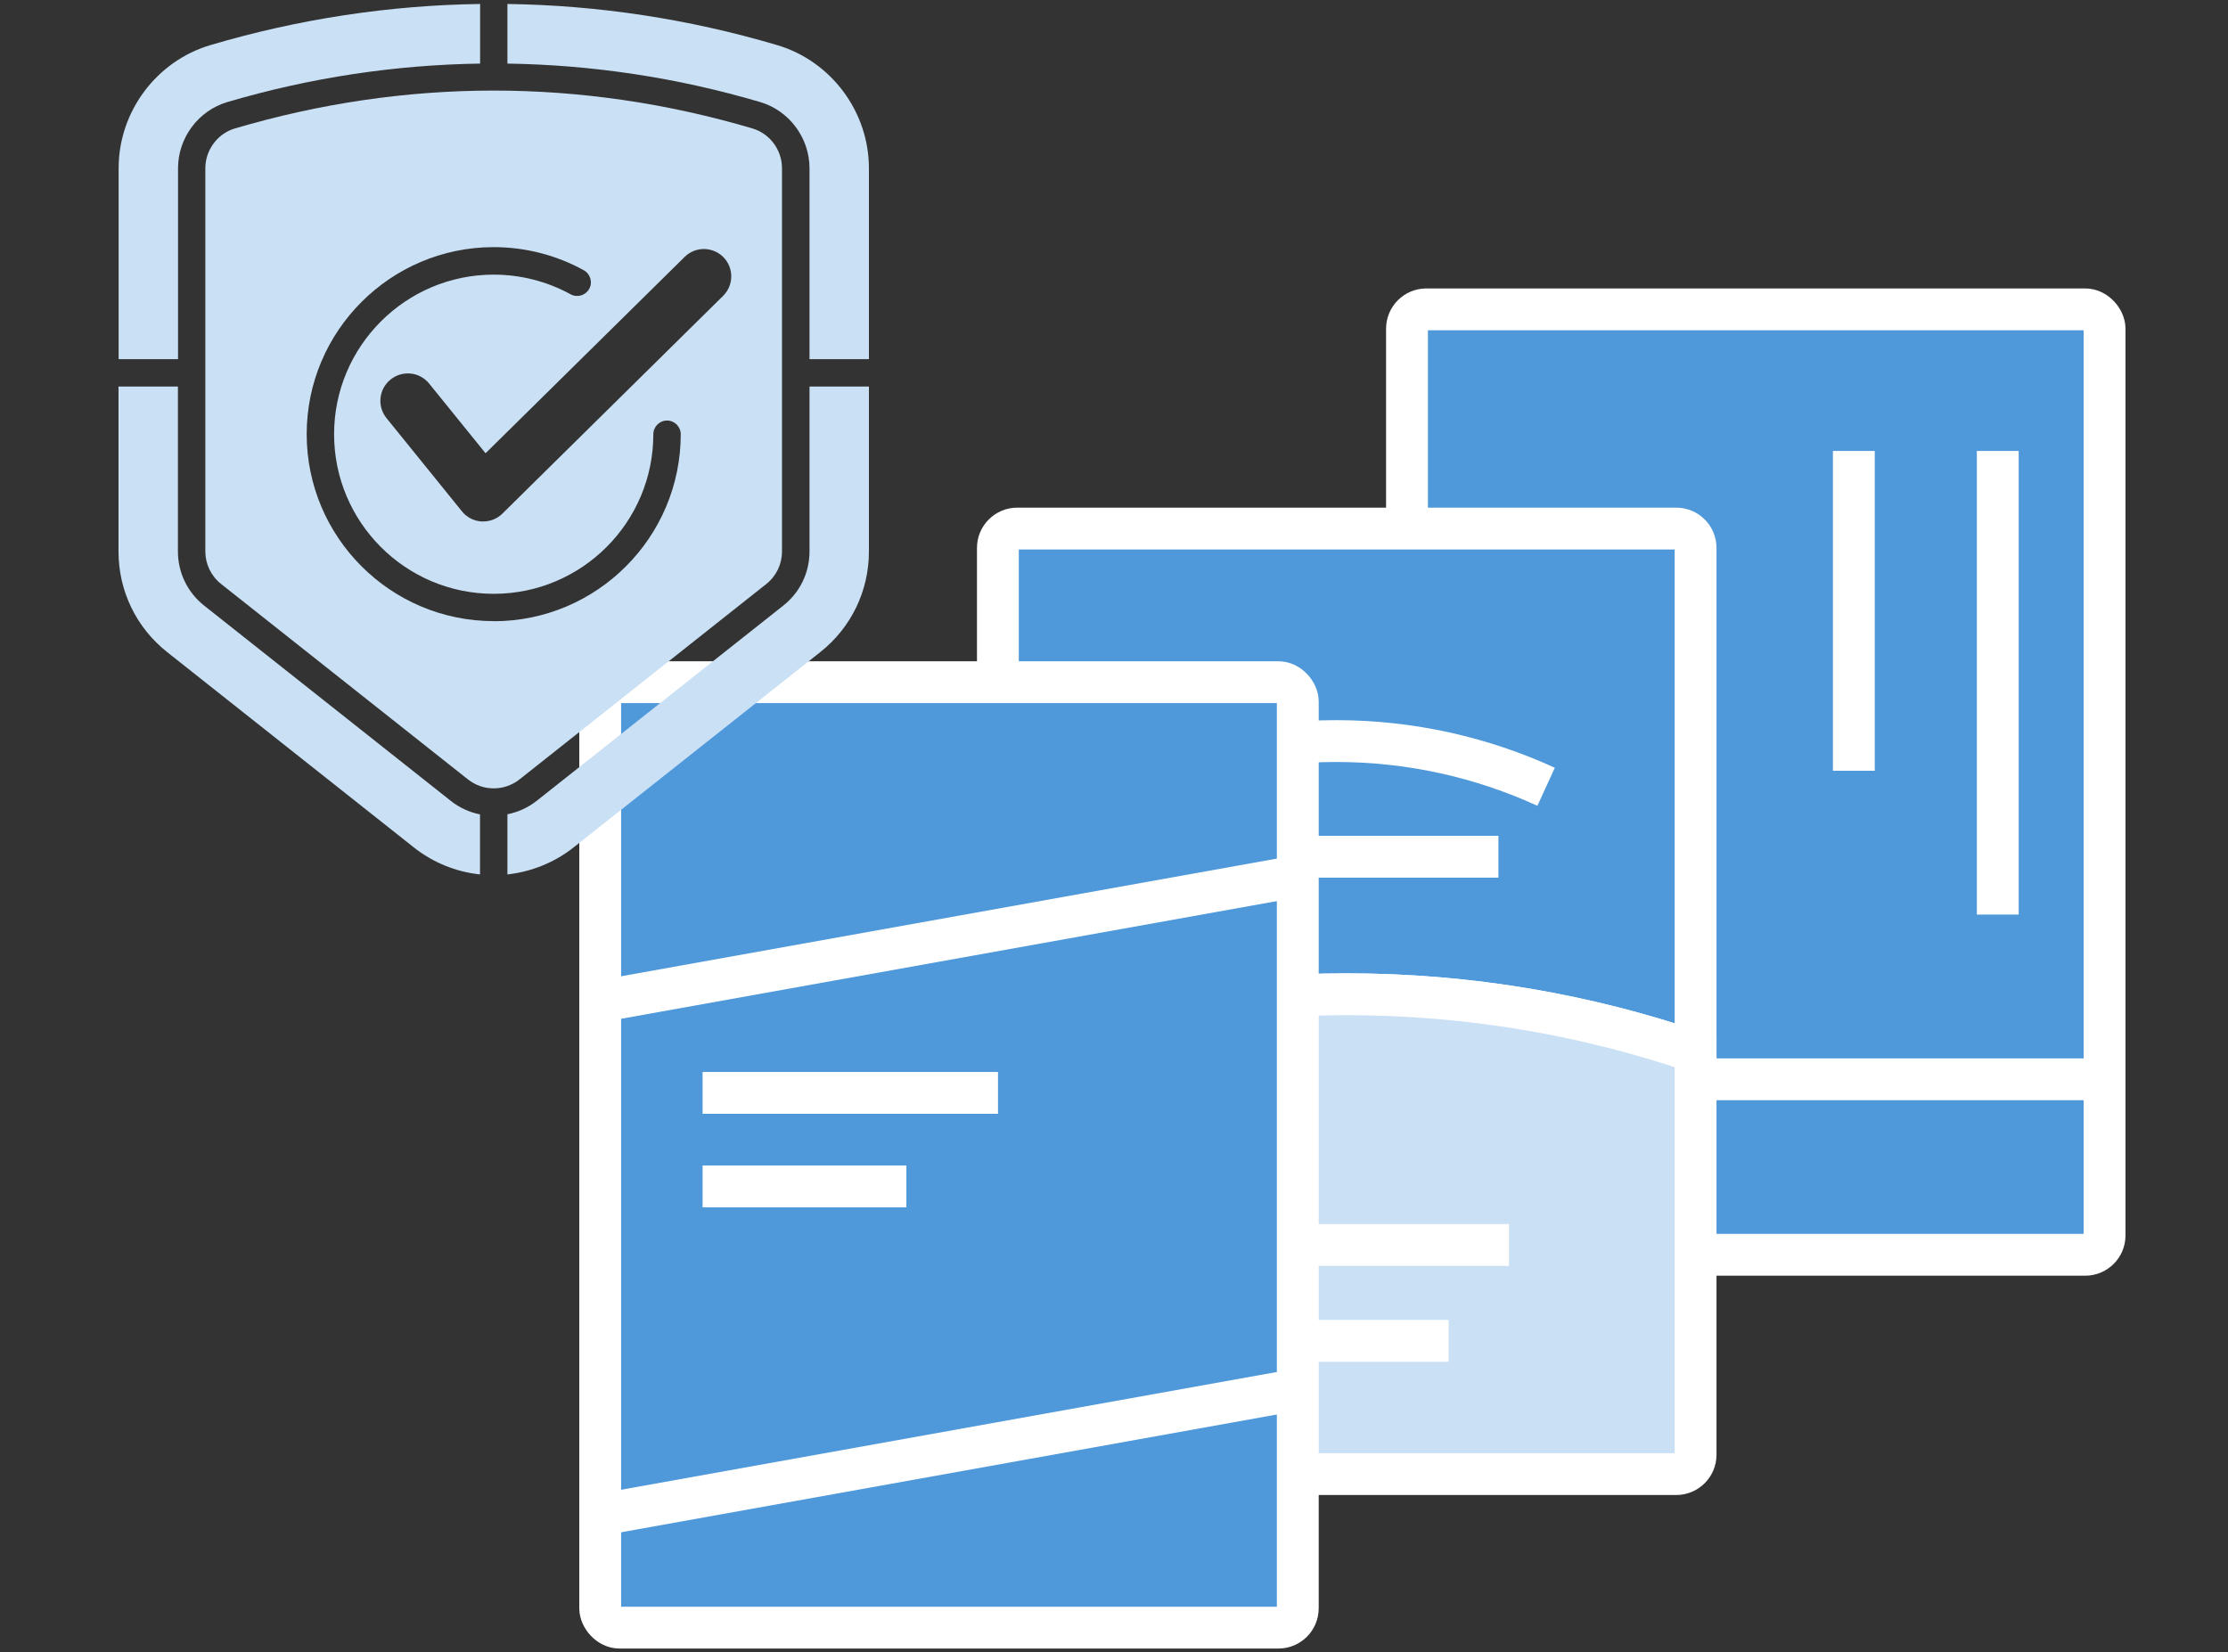
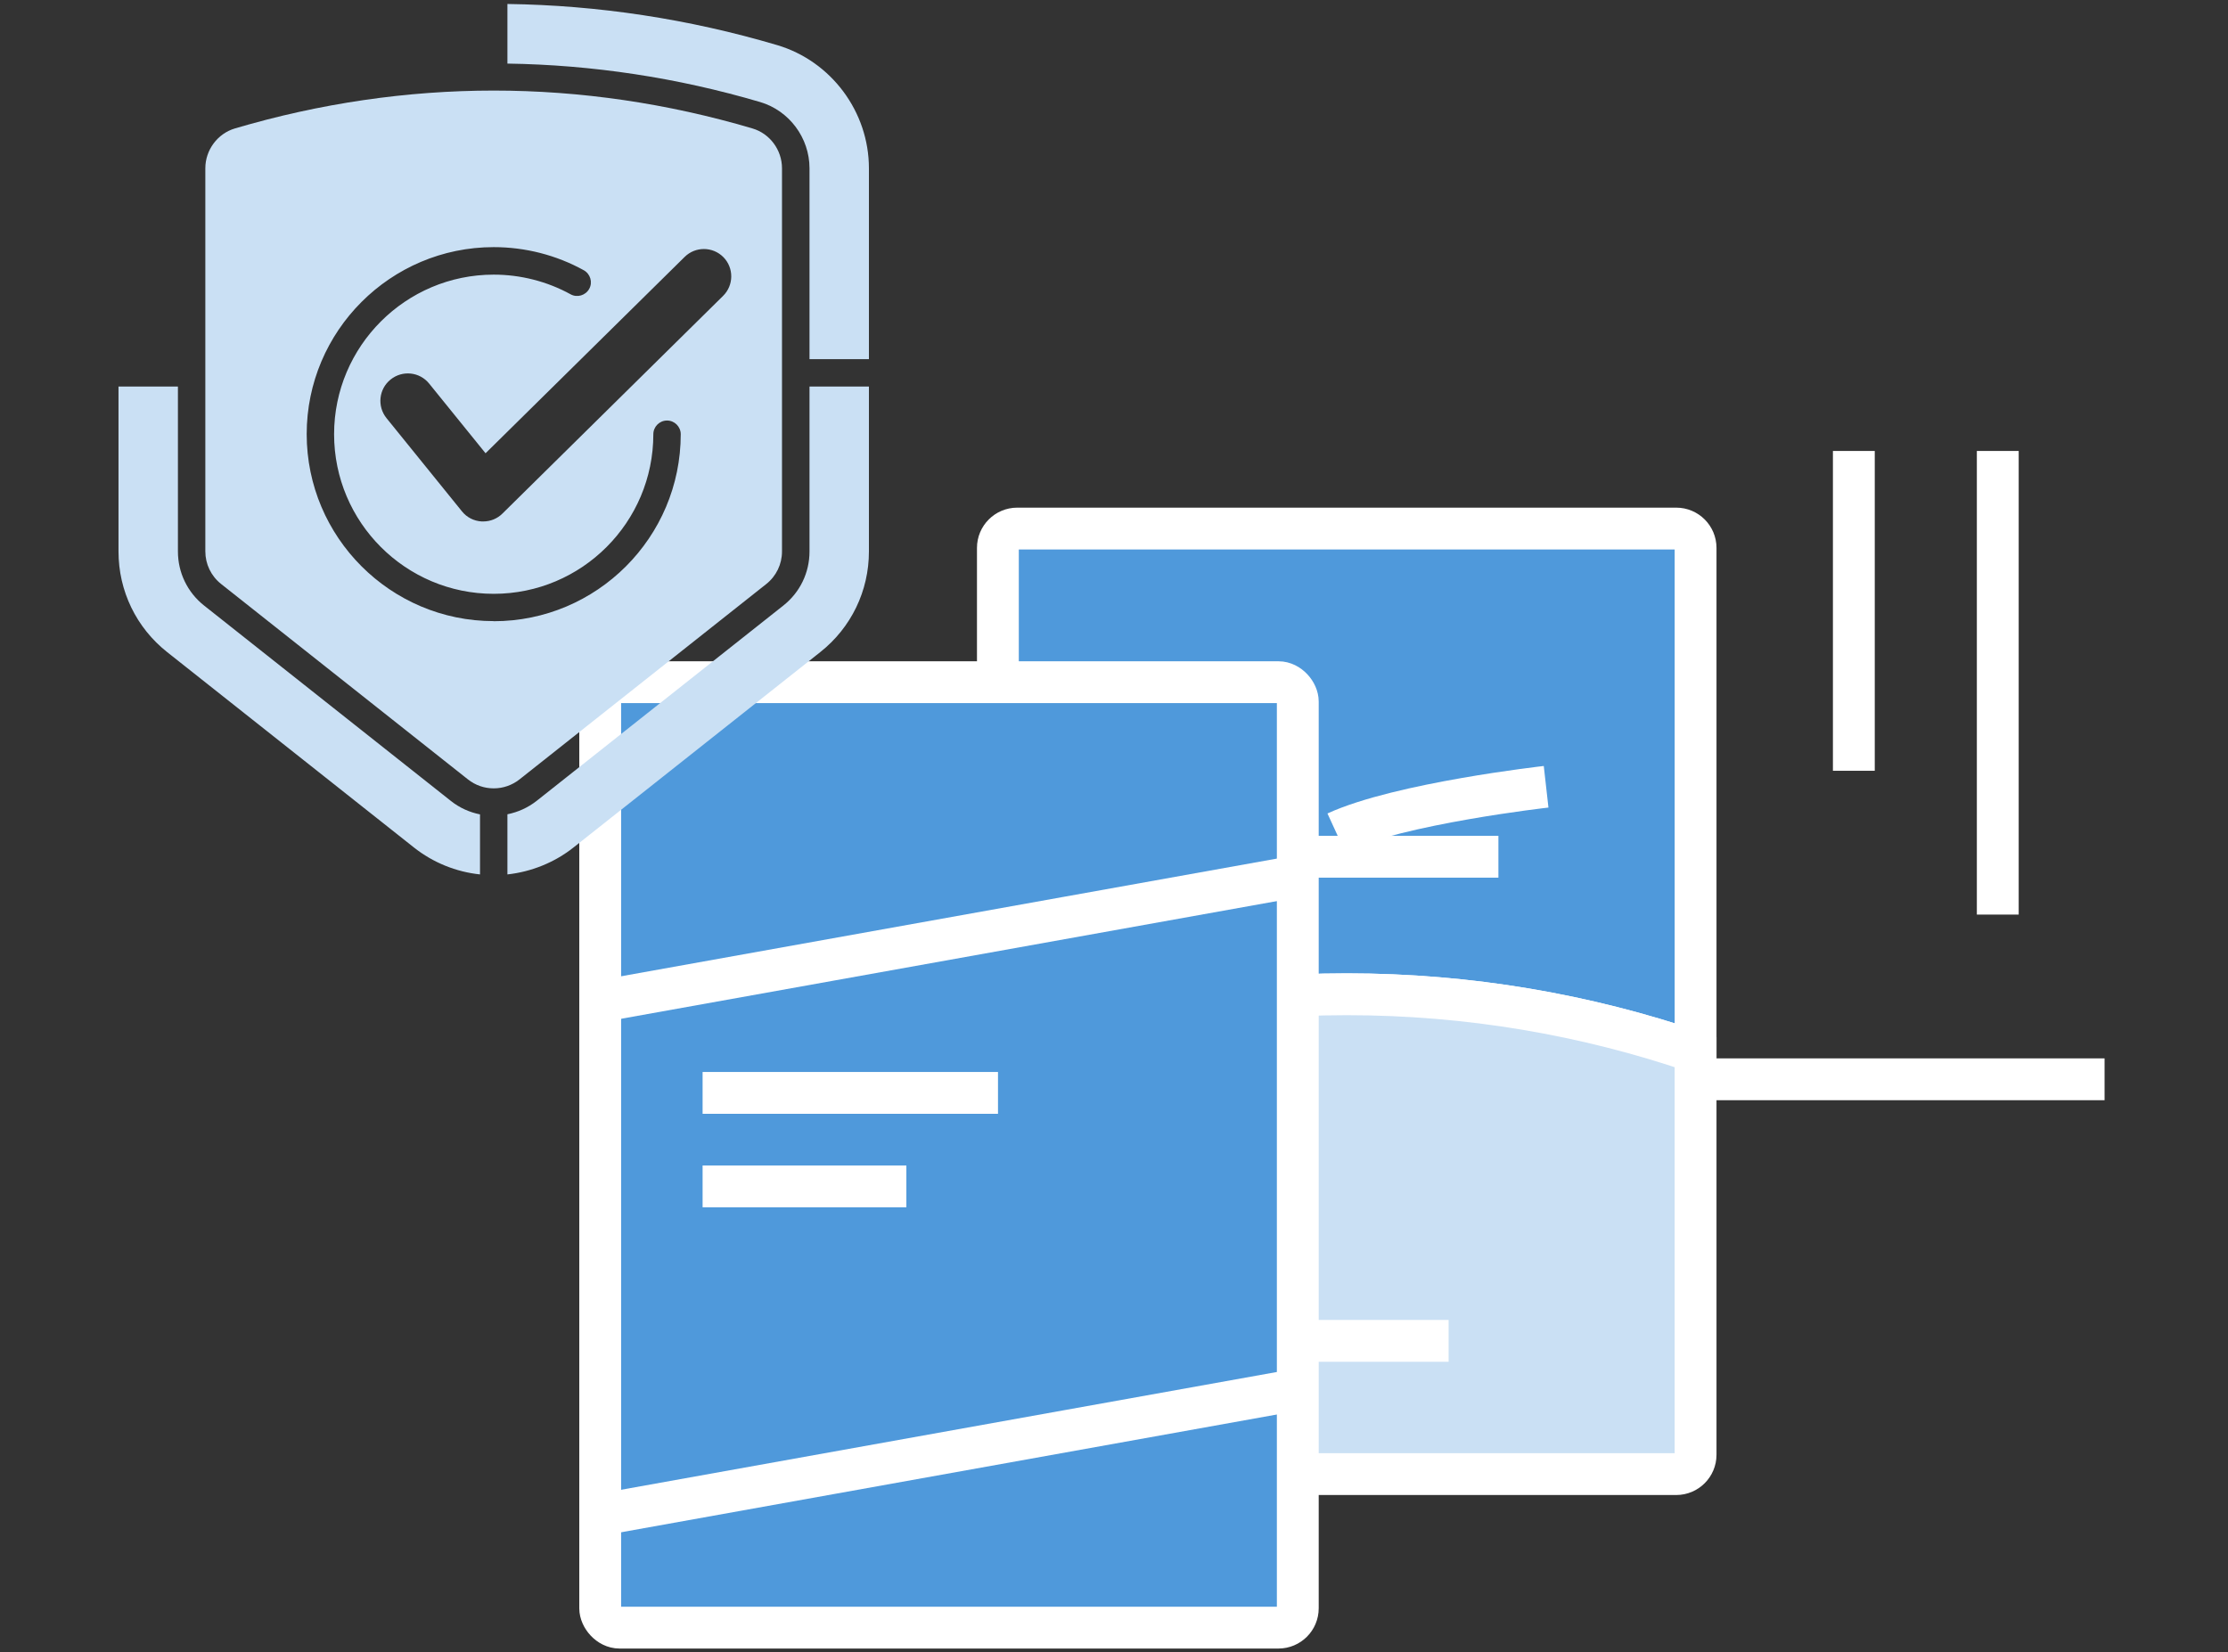
<svg xmlns="http://www.w3.org/2000/svg" id="_レイヤー_3" viewBox="0 0 213 158">
  <rect x="0" y="0" width="213" height="158" fill="#333333" stroke="none" />
  <defs>
    <style>.cls-1{fill:#4f99db;}.cls-1,.cls-2,.cls-3{stroke:#fff;stroke-miterlimit:10;stroke-width:4px;}.cls-2{fill:none;}.cls-3,.cls-4{fill:#cae0f4;}</style>
  </defs>
-   <rect class="cls-1" x="134.51" y="29.58" width="66.69" height="90.4" rx="1.85" ry="1.85" />
  <line class="cls-1" x1="134.51" y1="103.2" x2="201.2" y2="103.2" />
  <line class="cls-2" x1="190.99" y1="43.12" x2="190.99" y2="87.45" />
  <line class="cls-2" x1="177.23" y1="43.12" x2="177.23" y2="73.7" />
  <path class="cls-1" d="M162.1,100.6v-48.21c0-1.02-.83-1.85-1.85-1.85h-63c-1.02,0-1.85.83-1.85,1.85v48.21c10.46-3.58,21.67-5.53,33.35-5.53s22.88,1.96,33.34,5.53Z" />
  <path class="cls-3" d="M128.75,95.07c-11.67,0-22.88,1.96-33.35,5.53v38.5c0,1.02.83,1.85,1.85,1.85h63c1.02,0,1.85-.83,1.85-1.85v-38.5c-10.46-3.58-21.67-5.53-33.34-5.53Z" />
  <line class="cls-2" x1="119.01" y1="128.21" x2="138.49" y2="128.21" />
-   <line class="cls-2" x1="113.24" y1="119.04" x2="144.26" y2="119.04" />
  <line class="cls-2" x1="112.22" y1="81.92" x2="143.25" y2="81.92" />
-   <path class="cls-2" d="M147.81,75.23c-6.11-2.8-12.91-4.37-20.07-4.37s-13.96,1.57-20.07,4.37" />
+   <path class="cls-2" d="M147.81,75.23s-13.96,1.57-20.07,4.37" />
  <rect class="cls-1" x="57.38" y="65.23" width="66.69" height="90.4" rx="1.85" ry="1.85" />
  <line class="cls-2" x1="57.38" y1="95.74" x2="124.07" y2="83.77" />
  <line class="cls-2" x1="57.38" y1="144.84" x2="124.07" y2="132.86" />
  <line class="cls-2" x1="67.17" y1="104.5" x2="95.41" y2="104.5" />
  <line class="cls-2" x1="67.17" y1="113.44" x2="86.65" y2="113.44" />
  <path class="cls-4" d="M73.25,55.85c.96-.76,1.51-1.9,1.51-3.12V16.09c0-1.75-1.16-3.32-2.83-3.81-8.12-2.4-16.44-3.62-24.73-3.62s-16.62,1.22-24.74,3.62c-1.66.49-2.83,2.06-2.83,3.81v19.49s0,.04,0,.06,0,.04,0,.06v17.02c0,1.22.55,2.36,1.51,3.12l23.59,18.68c.72.57,1.58.86,2.45.86,0,0,.01,0,.02,0s.01,0,.02,0c.86,0,1.73-.29,2.45-.86l23.59-18.68ZM69.15,24.58c1.02,1.03,1.01,2.69-.02,3.71l-21.09,20.81c-.49.49-1.15.76-1.84.76-.05,0-.1,0-.15,0-.74-.04-1.43-.39-1.89-.97l-7.21-8.91c-.91-1.13-.74-2.78.39-3.69,1.13-.91,2.78-.74,3.69.39l5.39,6.66,19.03-18.77c1.03-1.02,2.69-1.01,3.71.02ZM47.2,59.39c-9.86,0-17.88-8.02-17.88-17.88s8.02-17.88,17.88-17.88c3.01,0,5.99.76,8.61,2.21.63.35.87,1.15.52,1.78-.35.63-1.15.87-1.78.52-2.24-1.23-4.78-1.88-7.35-1.88-8.41,0-15.26,6.84-15.26,15.26s6.84,15.26,15.26,15.26,15.26-6.84,15.26-15.26c0-.72.59-1.31,1.31-1.31s1.31.59,1.31,1.31c0,9.86-8.02,17.88-17.88,17.88Z" />
-   <path class="cls-4" d="M11.34,34.34h5.68v-18.25c0-2.91,1.94-5.51,4.71-6.33,7.93-2.34,16.05-3.56,24.17-3.68V.38c-8.66.12-17.33,1.43-25.78,3.93-5.17,1.53-8.78,6.37-8.78,11.78v18.25s0,0,0,0Z" />
  <path class="cls-4" d="M48.51,6.08c8.12.12,16.23,1.34,24.17,3.68,2.77.82,4.71,3.42,4.71,6.33v18.25h5.68v-18.25c0-5.41-3.61-10.25-8.78-11.78C65.84,1.81,57.17.5,48.51.38v5.7Z" />
  <path class="cls-4" d="M45.89,77.87c-.99-.2-1.95-.62-2.79-1.29l-23.59-18.68c-1.59-1.26-2.5-3.15-2.5-5.17v-15.77h-5.68s0,0,0,0v15.77c0,3.78,1.7,7.29,4.66,9.63l23.59,18.68c1.82,1.44,4.02,2.33,6.31,2.57v-5.75Z" />
  <path class="cls-4" d="M77.39,52.73c0,2.03-.91,3.91-2.5,5.17l-23.59,18.68c-.84.66-1.8,1.08-2.79,1.28v5.75c2.29-.25,4.5-1.14,6.31-2.57l23.59-18.68c2.96-2.34,4.66-5.85,4.66-9.63v-15.77h-5.68v15.77Z" />
</svg>